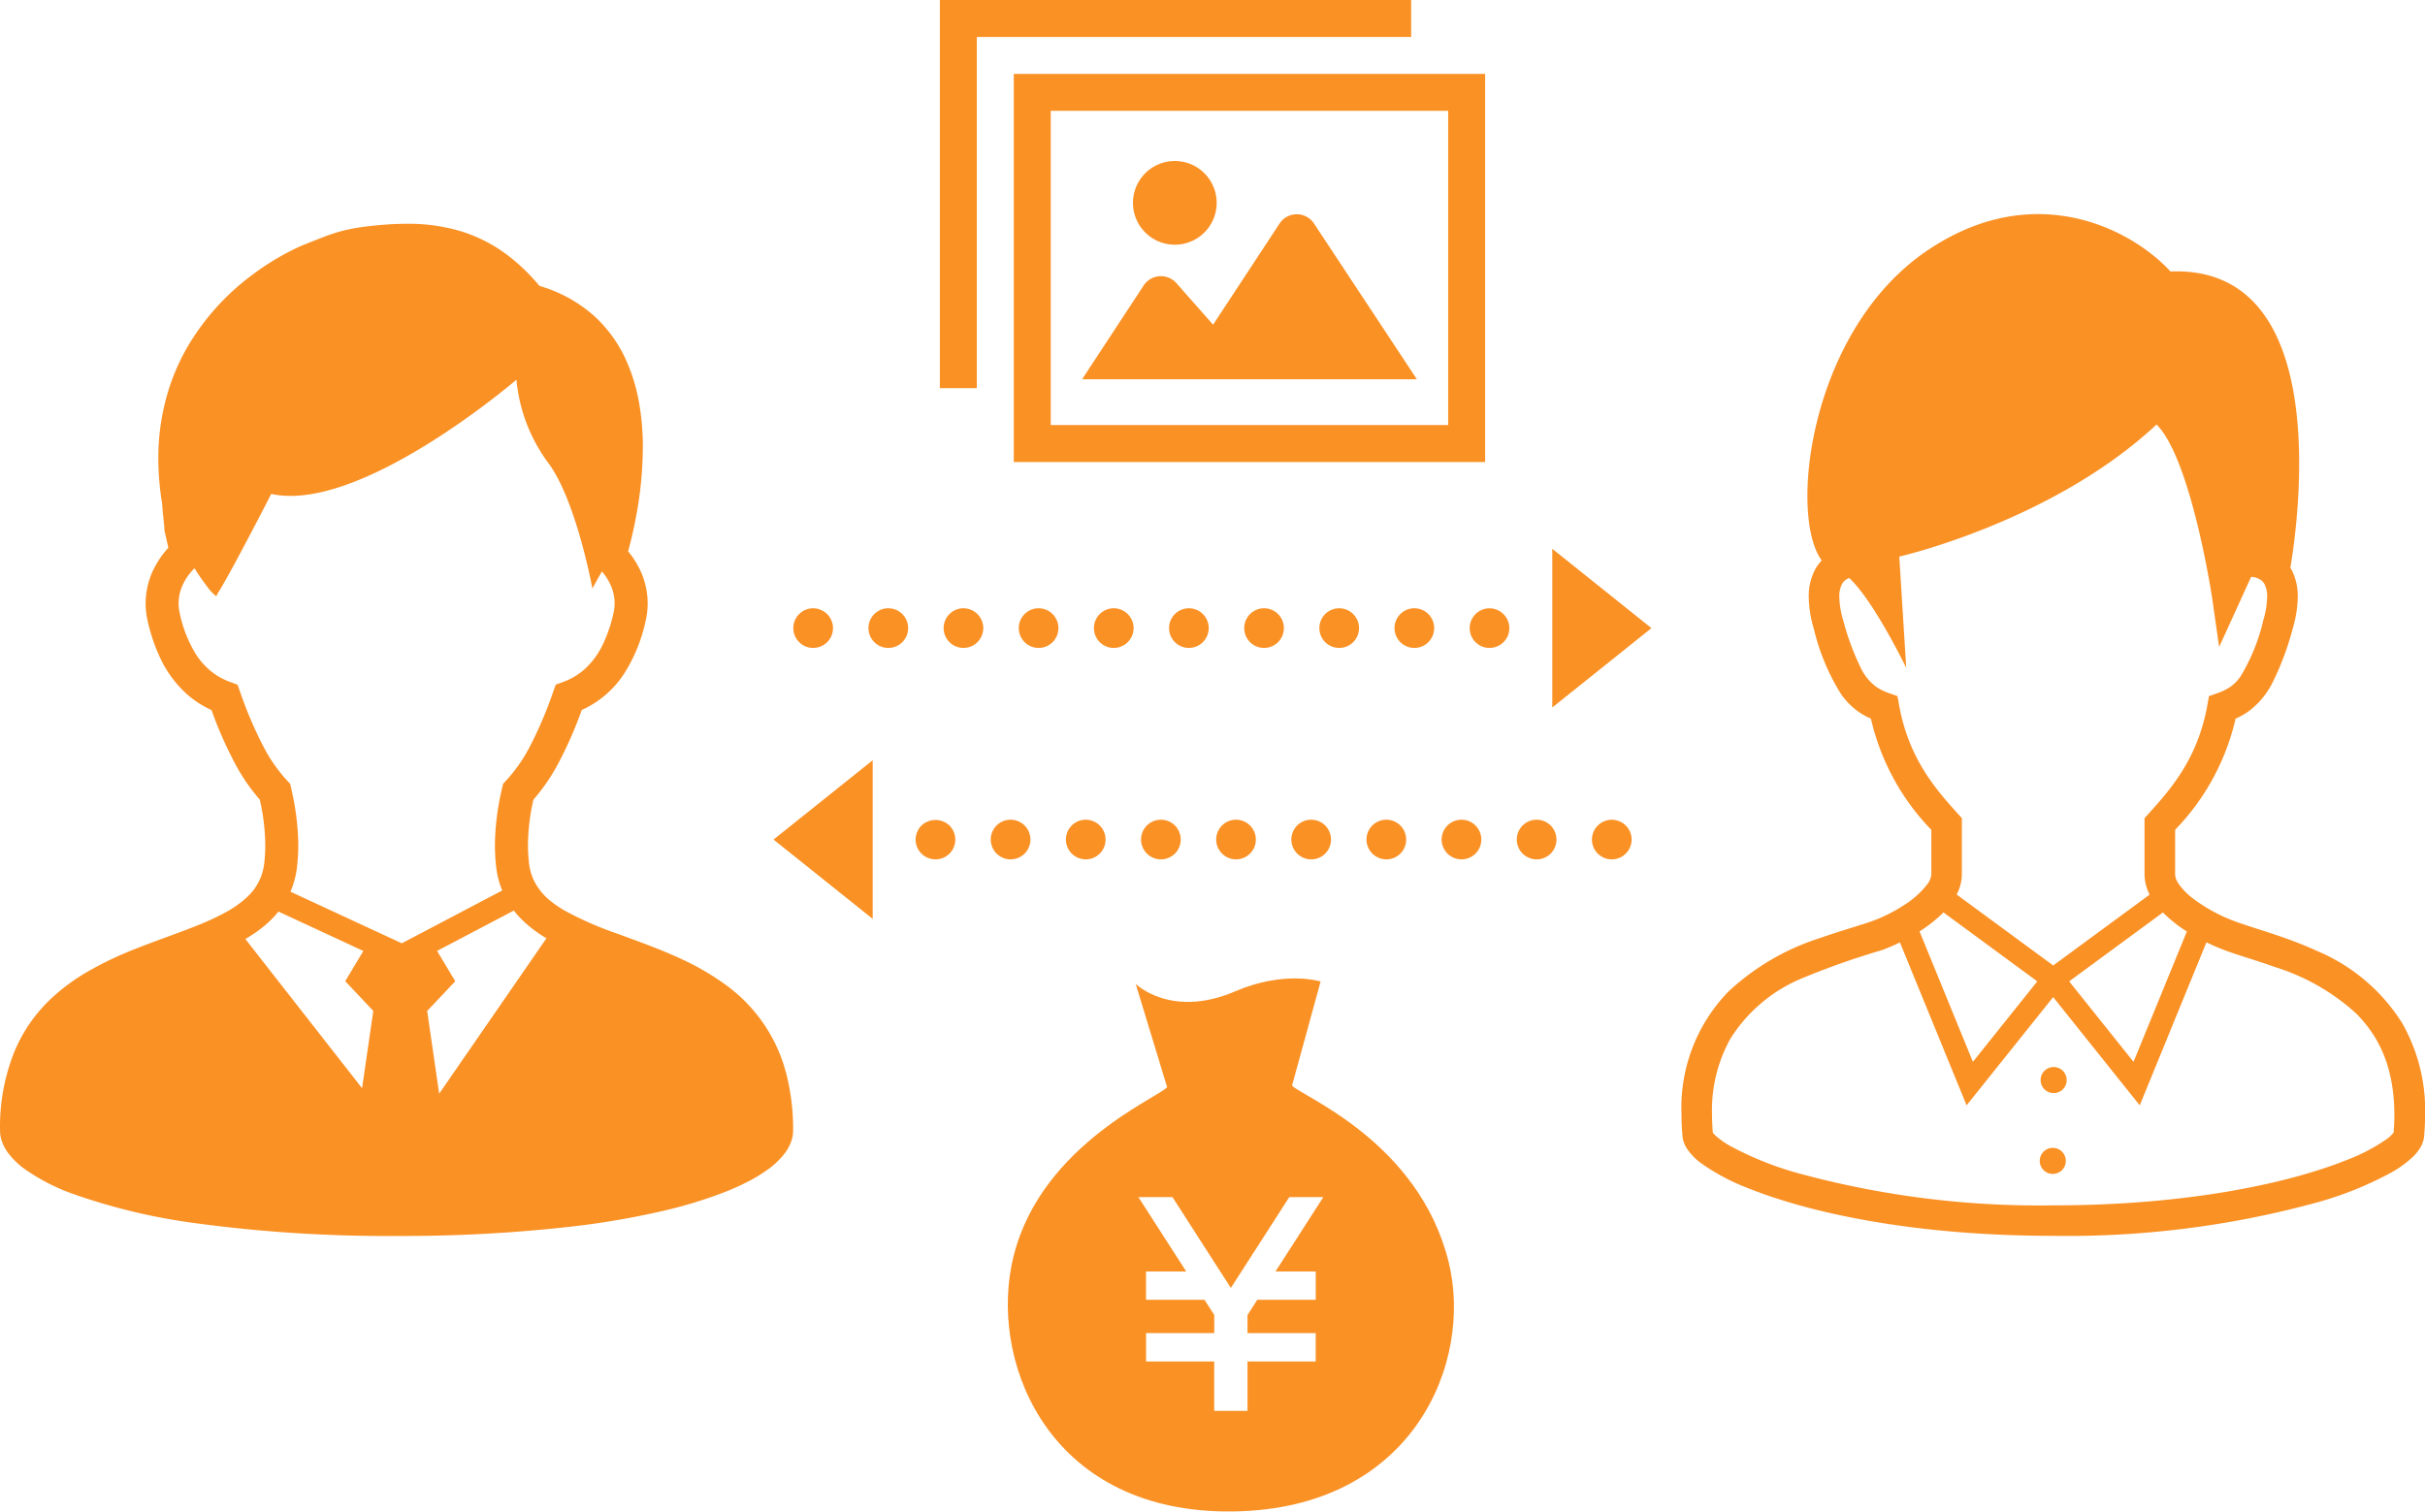
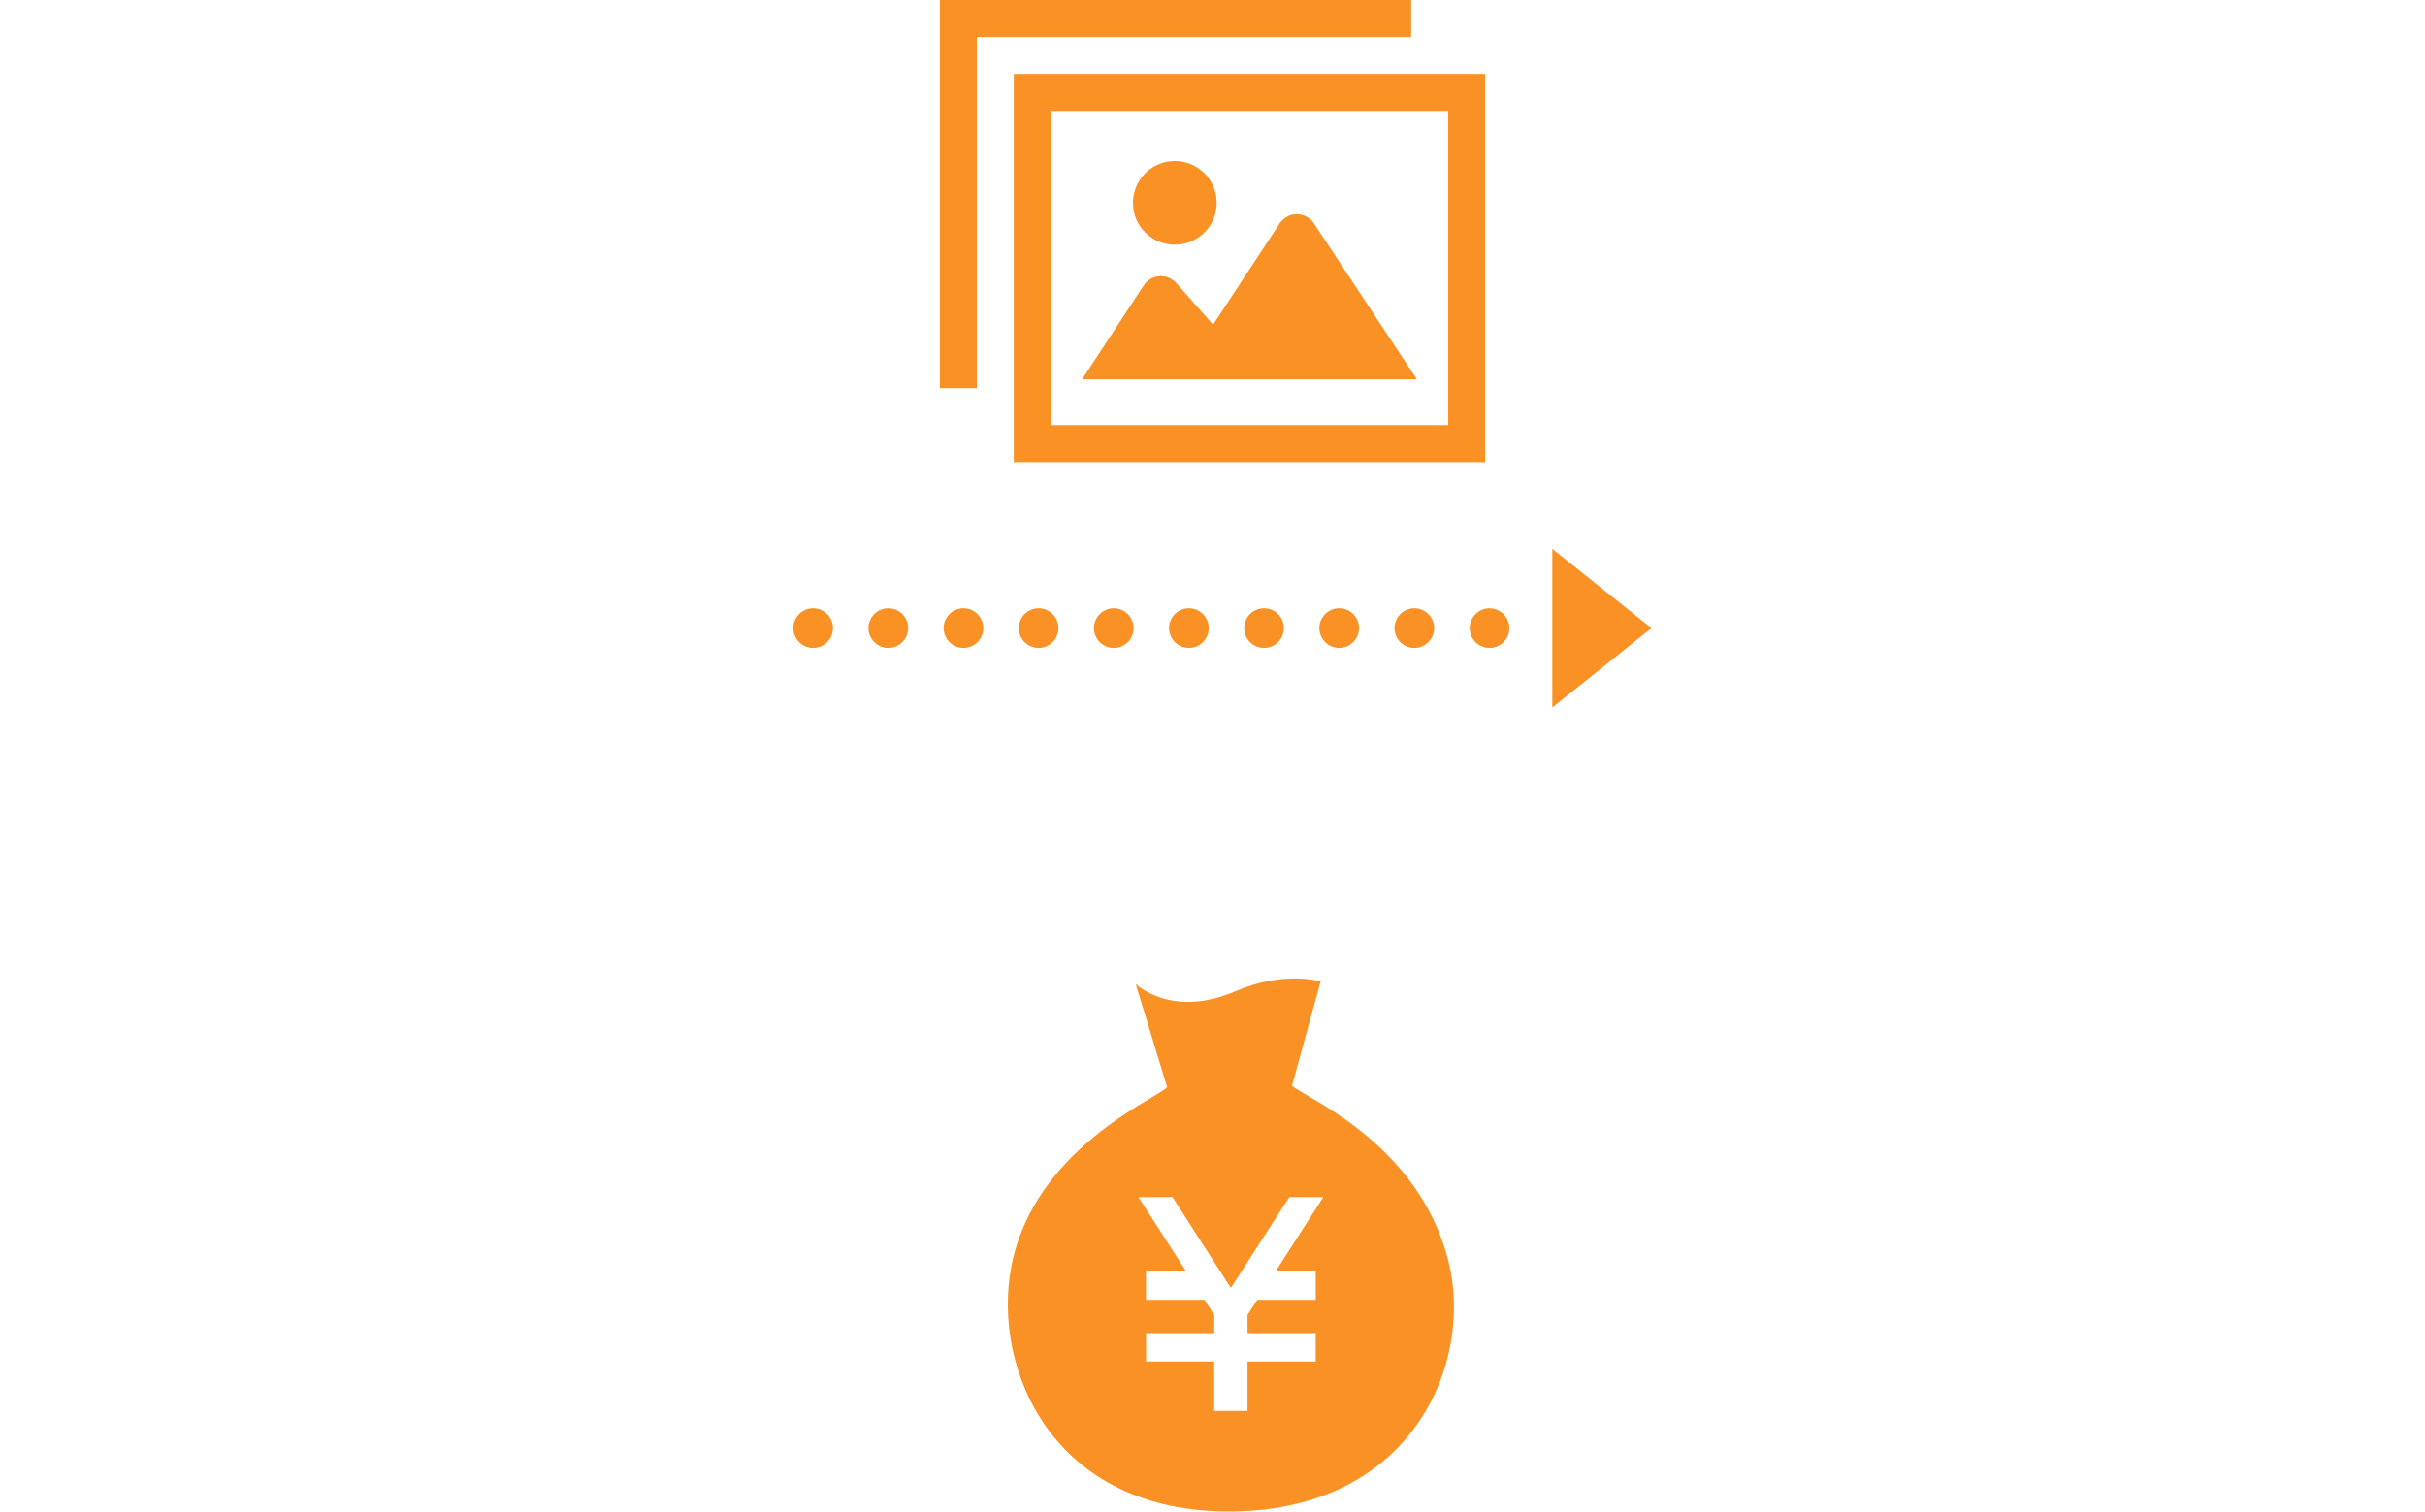
<svg xmlns="http://www.w3.org/2000/svg" width="244.597" height="152.485" viewBox="0 0 244.597 152.485">
  <g transform="translate(-37.702 -41.298)">
    <path d="M183.8,168.533c-3.028-12.073-14.753-16.614-15.779-17.718l2.883-10.5s-3.6-1.164-8.65,1c-6.422,2.758-10-.758-10-.758l3.17,10.415c-.993,1.131-13.466,6.2-15.723,18.13-1.948,10.262,4.147,24.907,22.364,24.671S186.35,178.668,183.8,168.533Zm-13.386,1.029v2.862h-5.9l-.983,1.531v1.825h6.88v2.864h-6.88v4.985h-3.358v-4.985H153.3V175.78h6.879v-1.825l-.984-1.531h-5.9v-2.862h4.053l-4.823-7.5h3.438l5.89,9.164,5.892-9.164h3.435l-4.822,7.5Z" fill="#fa9125" />
    <path d="M139.957,48.755V87.908H187.5V48.755Zm43.814,35.424H143.686v-31.7h40.085ZM170.24,63.849a2.08,2.08,0,0,0-3.475,0l-6.707,10.206-3.7-4.195a2.082,2.082,0,0,0-3.3.235l-6.212,9.465h33.769ZM156.2,65.983a4.221,4.221,0,1,0-4.221-4.221A4.221,4.221,0,0,0,156.2,65.983Zm23.839-20.956V41.3H132.5V80.451h3.729V45.027h43.814Z" fill="#fa9125" />
-     <path d="M117,149.576a15.926,15.926,0,0,0-6.288-9.061,25.756,25.756,0,0,0-4.222-2.443c-2.182-1.022-4.413-1.808-6.47-2.568a34.217,34.217,0,0,1-5.4-2.365,11.192,11.192,0,0,1-1.436-.988,6.218,6.218,0,0,1-1.456-1.7,5.425,5.425,0,0,1-.679-2.187,16.938,16.938,0,0,1-.094-1.764,21.22,21.22,0,0,1,.552-4.534,19.668,19.668,0,0,0,2.562-3.761,40.854,40.854,0,0,0,2.312-5.285,9.964,9.964,0,0,0,4.431-3.914,16.159,16.159,0,0,0,2.022-5.132,7.755,7.755,0,0,0,.194-1.717,7.848,7.848,0,0,0-.748-3.319,8.942,8.942,0,0,0-1.222-1.919c.246-.907.545-2.132.81-3.562a38.193,38.193,0,0,0,.674-6.886,25.3,25.3,0,0,0-.455-4.942,18.011,18.011,0,0,0-1.122-3.643,13.538,13.538,0,0,0-3.437-4.805,14.25,14.25,0,0,0-5.41-2.939,19.736,19.736,0,0,0-2.851-2.813A15.248,15.248,0,0,0,84.1,64.6a18.484,18.484,0,0,0-5.36-.727c-.945,0-1.886.053-2.833.137-.885.081-1.62.172-2.278.284a15.541,15.541,0,0,0-2.58.654c-.788.271-1.546.589-2.54.979-.377.149-.869.367-1.467.669a25.922,25.922,0,0,0-3.821,2.375,24.5,24.5,0,0,0-6.388,6.949,21.508,21.508,0,0,0-2.277,5.213,23.162,23.162,0,0,0-.885,6.438,28.325,28.325,0,0,0,.4,4.621c0,.112.007.225.013.33.013.2.034.412.056.63.034.321.072.654.1.935.015.137.028.262.037.361,0,.047,0,.088.006.119v.227l.4,1.761a9.214,9.214,0,0,0-1.443,2.082,7.831,7.831,0,0,0-.847,3.53,7.741,7.741,0,0,0,.19,1.714A17.842,17.842,0,0,0,53.8,107.54a11.439,11.439,0,0,0,2.718,3.752,9.919,9.919,0,0,0,2.517,1.636,40.609,40.609,0,0,0,2.313,5.282,19.452,19.452,0,0,0,2.558,3.758,21.393,21.393,0,0,1,.552,4.537,16.58,16.58,0,0,1-.091,1.764,5.722,5.722,0,0,1-.386,1.583,5.529,5.529,0,0,1-1.259,1.851,10.237,10.237,0,0,1-2.129,1.555,25.14,25.14,0,0,1-2.947,1.383c-1.9.77-4.07,1.5-6.27,2.372a35.409,35.409,0,0,0-4.911,2.349,19.979,19.979,0,0,0-3.4,2.484,15.523,15.523,0,0,0-3.889,5.49,20.273,20.273,0,0,0-1.47,8.009,3.4,3.4,0,0,0,.246,1.249,4.457,4.457,0,0,0,.567,1.013,7.844,7.844,0,0,0,1.683,1.63,20.328,20.328,0,0,0,4.882,2.508,60.988,60.988,0,0,0,12.667,2.992A143.426,143.426,0,0,0,77.7,165.98a149.606,149.606,0,0,0,17.737-.957,81.25,81.25,0,0,0,9.619-1.683,45.482,45.482,0,0,0,5.3-1.617,25.149,25.149,0,0,0,3-1.334,15.429,15.429,0,0,0,1.726-1.065,7.935,7.935,0,0,0,1.832-1.758,4.656,4.656,0,0,0,.564-1.031,3.43,3.43,0,0,0,.221-1.191A22.278,22.278,0,0,0,117,149.576Zm-42.778,1.5-11.772-15.05a14.408,14.408,0,0,0,1.741-1.185,10.228,10.228,0,0,0,1.6-1.583l8.56,3.973-1.826,3.048,2.83,3ZM67,131.254a8.891,8.891,0,0,0,.677-2.643,20.248,20.248,0,0,0,.112-2.106,26.018,26.018,0,0,0-.72-5.684l-.1-.452-.318-.337a15.738,15.738,0,0,1-2.368-3.4,40.578,40.578,0,0,1-2.359-5.522l-.262-.739-.735-.271a6.845,6.845,0,0,1-1.484-.748,7.088,7.088,0,0,1-2.025-2.125,12.87,12.87,0,0,1-1.589-4.082,4.443,4.443,0,0,1,.389-3.022,5.8,5.8,0,0,1,1.1-1.5,23.558,23.558,0,0,0,1.63,2.3c.748.751.514.521.763.15,0,0,.851-1.2,5.351-9.95,9,2,24.732-11.52,24.732-11.52a16.606,16.606,0,0,0,3.191,8.367c2.845,3.795,4.469,12.7,4.469,12.7s.386-.732.962-1.717a5.594,5.594,0,0,1,.842,1.29,4.436,4.436,0,0,1,.327,2.895,14.573,14.573,0,0,1-.991,2.982,8.073,8.073,0,0,1-1.916,2.677,6.664,6.664,0,0,1-2.188,1.3l-.735.268-.262.739a40.254,40.254,0,0,1-2.359,5.525,15.626,15.626,0,0,1-2.371,3.4l-.318.336-.1.455a25.692,25.692,0,0,0-.723,5.678,20.766,20.766,0,0,0,.109,2.106,9.017,9.017,0,0,0,.586,2.425.987.987,0,0,0,.044.1l-10.131,5.329Zm15,20.373-1.212-8.342,2.833-3-1.833-3.06,7.744-4.07a8.617,8.617,0,0,0,.682.789,12.74,12.74,0,0,0,2.605,2.007Z" fill="#fa9125" />
-     <path d="M280.011,144.532a18.653,18.653,0,0,0-8.649-7.322c-3.192-1.466-6.349-2.257-8.251-2.975a16.386,16.386,0,0,1-4.312-2.375,6.516,6.516,0,0,1-1.33-1.376,1.833,1.833,0,0,1-.374-.975v-4.5a23.717,23.717,0,0,0,6.1-11.217,7.586,7.586,0,0,0,1.223-.674,8.143,8.143,0,0,0,2.527-3.01,28.413,28.413,0,0,0,2.018-5.428,11.584,11.584,0,0,0,.5-3.159,5.756,5.756,0,0,0-.621-2.743c-.037-.068-.084-.119-.124-.183.872-5.222,4.267-30.542-12.092-29.912-3.857-4.208-13.676-9.468-24.547-2.1-11.879,8.048-13.994,26.7-10.629,31.253a4.319,4.319,0,0,0-.686.947,5.749,5.749,0,0,0-.622,2.742,11.56,11.56,0,0,0,.5,3.159,21.963,21.963,0,0,0,2.77,6.655,7.323,7.323,0,0,0,1.778,1.783,7.62,7.62,0,0,0,1.222.674,23.743,23.743,0,0,0,6.094,11.218v4.494a1.839,1.839,0,0,1-.4.981,8.893,8.893,0,0,1-2.386,2.137,15.567,15.567,0,0,1-3.2,1.6c-1.284.452-3.131.959-5.153,1.673a24.364,24.364,0,0,0-9.3,5.4,16.785,16.785,0,0,0-4.76,12.406c0,.71.031,1.444.1,2.206a2.778,2.778,0,0,0,.409,1.2,5.9,5.9,0,0,0,1.562,1.6,21.616,21.616,0,0,0,4.8,2.511c6.184,2.458,16.646,4.744,30.629,4.748a95.248,95.248,0,0,0,26.709-3.4,35.578,35.578,0,0,0,7.388-2.99,10.979,10.979,0,0,0,2.166-1.57,4.675,4.675,0,0,0,.732-.9,2.766,2.766,0,0,0,.41-1.2c.063-.76.1-1.492.1-2.2A17.822,17.822,0,0,0,280.011,144.532Zm-21.946-9.4c.07.046.148.079.219.126L252.9,148.415l-6.493-8.117,9.46-6.952A13.307,13.307,0,0,0,258.065,135.131ZM229.25,112.409l-.156-.884-.844-.3a5.408,5.408,0,0,1-1.3-.636,5.061,5.061,0,0,1-1.564-1.923,25.542,25.542,0,0,1-1.778-4.827,8.58,8.58,0,0,1-.381-2.312,2.689,2.689,0,0,1,.256-1.287,1.3,1.3,0,0,1,.737-.626l.008,0c2.482,2.3,5.745,9.055,5.745,9.055l-.7-11.222s15.43-3.506,25.951-13.325c3.506,3.506,5.611,17.533,5.611,17.533l.7,4.91,3.224-7.07a1.957,1.957,0,0,1,.909.262,1.225,1.225,0,0,1,.452.486,2.686,2.686,0,0,1,.256,1.287,8.582,8.582,0,0,1-.38,2.312,19.321,19.321,0,0,1-2.312,5.707,4.19,4.19,0,0,1-1.027,1.043,5.416,5.416,0,0,1-1.305.636l-.845.3-.155.884c-.987,5.529-3.838,8.64-5.942,10.983l-.4.44v5.677a4.525,4.525,0,0,0,.515,2.035l-9.726,7.148-9.742-7.159a4.444,4.444,0,0,0,.529-2.024v-5.677l-.4-.44C233.086,121.049,230.238,117.939,229.25,112.409Zm3.366,21.924a11.832,11.832,0,0,0,1.107-.994l9.47,6.959-6.495,8.117-5.382-13.156C231.764,134.969,232.2,134.662,232.616,134.333Zm46.517,21.216a3.278,3.278,0,0,1-.733.688,18.712,18.712,0,0,1-4.094,2.12c-5.7,2.274-15.86,4.54-29.507,4.537a92.292,92.292,0,0,1-25.825-3.271,32.574,32.574,0,0,1-6.73-2.707,8,8,0,0,1-1.548-1.1,1.871,1.871,0,0,1-.233-.266c-.049-.638-.078-1.254-.078-1.838a14.83,14.83,0,0,1,1.862-7.644,15.556,15.556,0,0,1,7.263-6.1,79.811,79.811,0,0,1,8.027-2.827,17.987,17.987,0,0,0,1.8-.775l6.725,16.437,8.733-10.917,8.732,10.917,6.728-16.444c.589.284,1.184.552,1.771.771,1.46.545,3.256,1.049,5.16,1.729a21.723,21.723,0,0,1,8.159,4.668c2.253,2.266,3.845,5.326,3.863,10.194C279.213,154.3,279.184,154.911,279.133,155.549Zm-34.377,1.545a1.315,1.315,0,1,1-1.315,1.315A1.315,1.315,0,0,1,244.756,157.094Zm.087-8.153a1.315,1.315,0,1,1-1.315,1.315A1.315,1.315,0,0,1,244.843,148.941Z" fill="#fa9125" />
    <path d="M194.275,112.664v-16l10,8ZM188.7,106.51a2,2,0,0,0,1.091-1.08,2.007,2.007,0,0,0-.44-2.179,2.02,2.02,0,0,0-1.8-.55,2.3,2.3,0,0,0-.38.119,2.171,2.171,0,0,0-.34.181,1.769,1.769,0,0,0-.3.25,2,2,0,0,0-.439,2.179,2.023,2.023,0,0,0,.439.651,2,2,0,0,0,1.41.58A1.978,1.978,0,0,0,188.7,106.51Zm-8.34.151h0a2,2,0,0,0,2-2h0a2,2,0,0,0-2-2h0a2,2,0,0,0,0,4Zm-7.58,0h0a2,2,0,0,0,2-2h0a2,2,0,0,0-2-2h0a2,2,0,0,0,0,4Zm-7.58,0h0a2,2,0,0,0,2-2h0a2,2,0,0,0-2-2h0a2,2,0,0,0,0,4Zm-7.58,0h0a2,2,0,0,0,2-2h0a2,2,0,0,0-2-2h0a2,2,0,0,0,0,4Zm-7.579,0h0a2,2,0,0,0,2-2h0a2.005,2.005,0,0,0-2-2h0a2,2,0,0,0,0,4Zm-7.58,0h0a2,2,0,0,0,2-2h0a2.005,2.005,0,0,0-2-2h0a2,2,0,0,0,0,4Zm-7.58,0h0a2,2,0,0,0,2-2h0a2.005,2.005,0,0,0-2-2h0a2,2,0,0,0,0,4Zm-7.58,0h0a1.994,1.994,0,0,0,2-2h0a2,2,0,0,0-2-2h0a2,2,0,0,0,0,4Zm-6.17-.58a1.989,1.989,0,0,0,.59-1.42,1.731,1.731,0,0,0-.04-.391,1.8,1.8,0,0,0-.111-.37,2.468,2.468,0,0,0-.189-.35,1.4,1.4,0,0,0-.25-.3,1.8,1.8,0,0,0-.3-.25,2.227,2.227,0,0,0-.341-.181,2.641,2.641,0,0,0-.38-.119,2,2,0,1,0,1.021,3.38Z" fill="#fa9125" />
-     <path d="M115.725,125.993l10-8v16Zm17.75,1.417a2.021,2.021,0,0,0,.58-1.42,1.711,1.711,0,0,0-.04-.39,1.653,1.653,0,0,0-.111-.371,1.692,1.692,0,0,0-.189-.349,1.805,1.805,0,0,0-.24-.3,2.061,2.061,0,0,0-2.83,0,1.809,1.809,0,0,0-.25.3,2.216,2.216,0,0,0-.18.349,2.143,2.143,0,0,0-.12.371,2.433,2.433,0,0,0-.04.39,1.989,1.989,0,0,0,.59,1.42,2.016,2.016,0,0,0,2.83,0Zm59.219.58h0a1.992,1.992,0,0,0,2-2h0a2,2,0,0,0-2-2h0a2,2,0,0,0,0,4Zm-7.58,0h0a1.992,1.992,0,0,0,2-2h0a2,2,0,0,0-2-2h0a2,2,0,0,0,0,4Zm-7.58,0h0a1.992,1.992,0,0,0,2-2h0a2,2,0,0,0-2-2h0a2,2,0,0,0,0,4Zm-7.58,0h0a1.993,1.993,0,0,0,2-2h0a2,2,0,0,0-2-2h0a2,2,0,0,0,0,4Zm-7.58,0h0a2,2,0,0,0,2-2h0a2.005,2.005,0,0,0-2-2h0a2,2,0,0,0,0,4Zm-7.579,0h0a1.994,1.994,0,0,0,2-2h0a2,2,0,0,0-2-2h0a2,2,0,0,0,0,4Zm-7.58,0h0a1.994,1.994,0,0,0,2-2h0a2,2,0,0,0-2-2h0a2,2,0,0,0,0,4Zm-7.58,0h0a1.994,1.994,0,0,0,2-2h0a2,2,0,0,0-2-2h0a2,2,0,0,0,0,4Zm62.05-.58a1.992,1.992,0,0,0,.589-1.42,1.656,1.656,0,0,0-.04-.39,2.2,2.2,0,0,0-.11-.371,2.352,2.352,0,0,0-.189-.349,1.488,1.488,0,0,0-.25-.3,1.8,1.8,0,0,0-.3-.25,2.035,2.035,0,0,0-.351-.181,2.35,2.35,0,0,0-.37-.119,2,2,0,0,0-.779,0,2.384,2.384,0,0,0-.37.119,2,2,0,0,0-.351.181,1.8,1.8,0,0,0-.3.25,1.488,1.488,0,0,0-.25.3,1.692,1.692,0,0,0-.189.349,2.3,2.3,0,0,0-.111.371,1.711,1.711,0,0,0-.04.39,2,2,0,0,0,3.411,1.42Z" fill="#fa9125" />
  </g>
</svg>